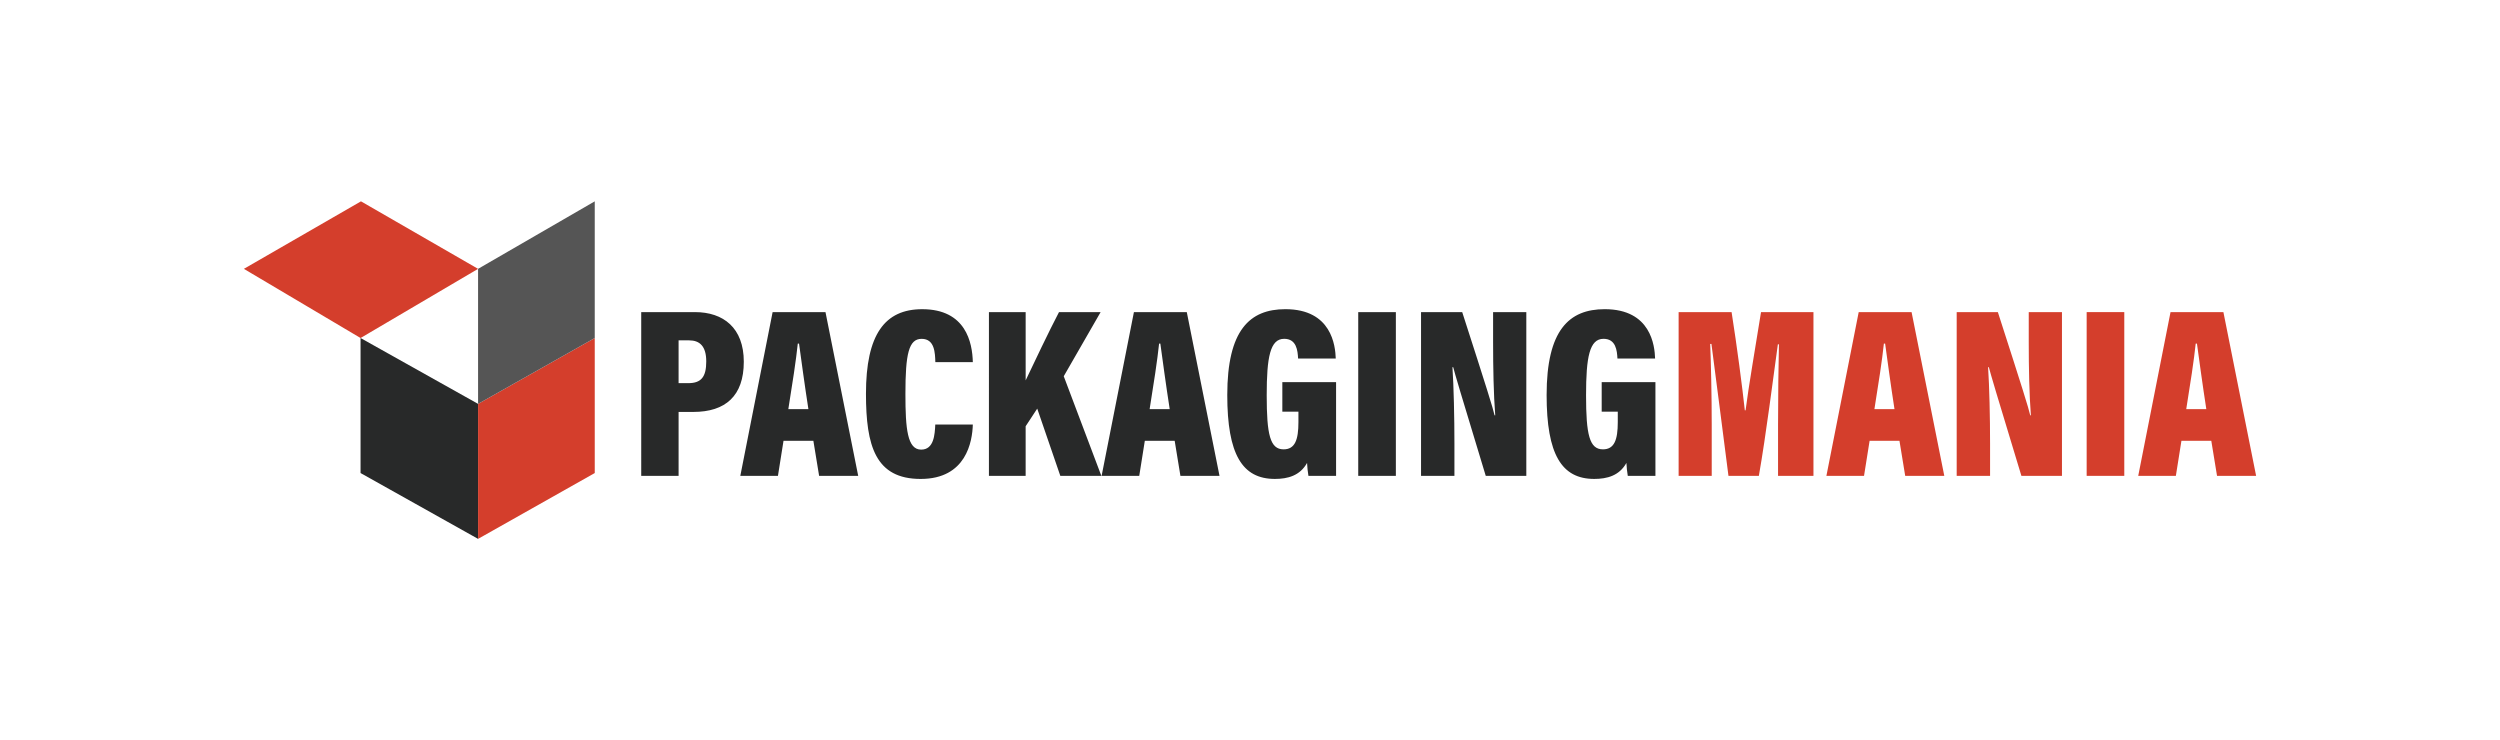
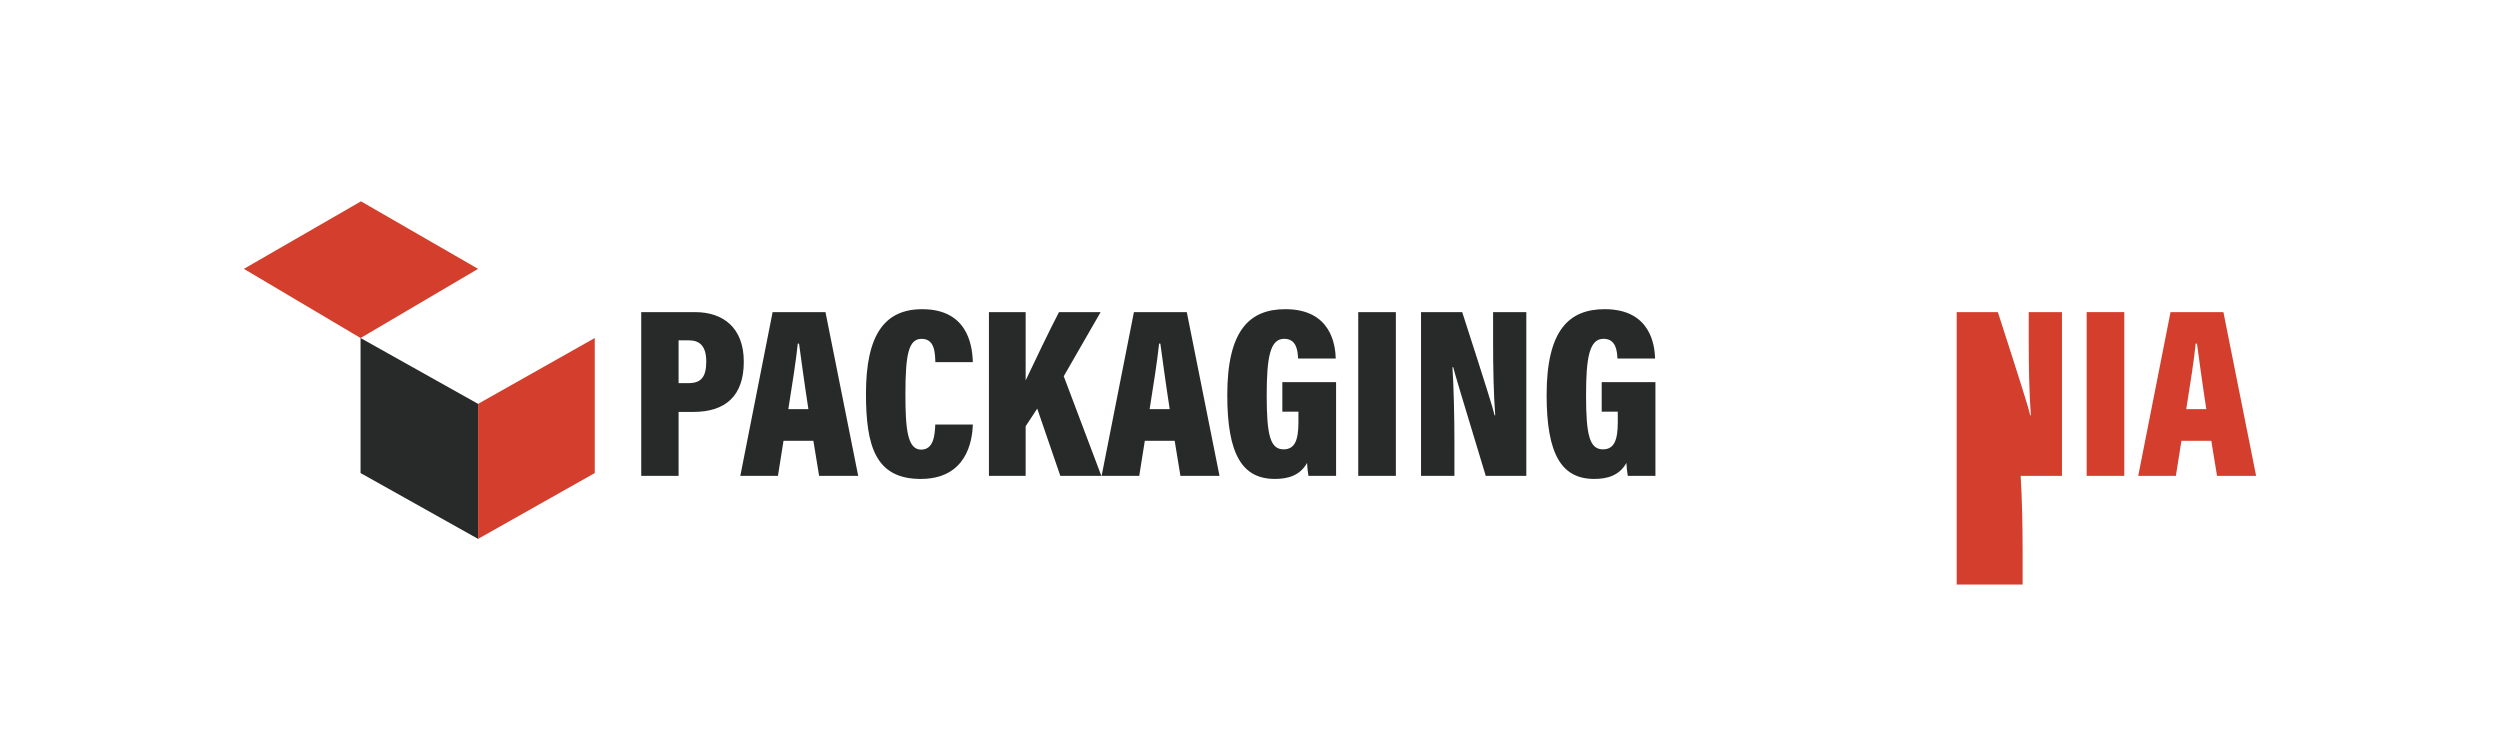
<svg xmlns="http://www.w3.org/2000/svg" version="1.1" id="Layer_1" x="0px" y="0px" viewBox="0 0 2665.41 789.2" style="enable-background:new 0 0 2665.41 789.2;" xml:space="preserve">
  <style type="text/css">
	.st0{fill:#266DB9;}
	.st1{fill:#343435;}
	.st2{fill:#D43E2C;}
	.st3{fill:#282929;}
	.st4{fill:#555555;}
</style>
  <g>
    <g>
      <polygon class="st2" points="260.01,286.64 384.41,360.39 509.7,286.64 384.85,214.66   " />
      <polygon class="st3" points="384.41,360.39 509.7,430.59 509.7,574.53 384.41,504.34   " />
      <polygon class="st2" points="509.7,430.59 634.1,360.39 634.1,504.34 509.7,574.53   " />
-       <polygon class="st4" points="509.7,286.64 509.7,430.59 634.1,360.39 634.1,214.66   " />
    </g>
    <g>
      <path class="st3" d="M683.64,332.76h57.29c30.3,0,52.08,16.78,52.08,52.92c0,36.47-19.53,53.51-53.86,53.51h-15.66v68.15h-39.84    V332.76z M723.48,408.5h10.42c13.82,0,19.08-6.74,19.08-23.16c0-16.24-6.97-22.46-18.25-22.46h-11.24V408.5z M835.35,469.97    l-5.94,37.37h-40.12l34.44-174.58h56.37l34.88,174.58h-41.67l-6.12-37.37H835.35z M861.89,436.23    c-3.96-25.47-7.79-53.88-9.99-69.93h-1.32c-1.71,16.74-5.97,44.45-10.1,69.93H861.89z M1037.19,452.63    c-0.51,18.07-6.97,58-55.59,58c-48.23,0-58.34-35.13-58.34-90.85c0-63.17,20.05-90.13,59.97-90.13    c46.58,0,53.46,35.64,53.96,56.46h-39.96c-0.33-9.76-0.59-24.85-14.61-24.85c-13.75,0-17.3,15.95-17.3,58.67    c0,37.51,2.1,59.44,16.8,59.44c13.68,0,14.53-16.26,15.03-26.73H1037.19z M1054.37,332.76h39.15v72.8    c8.41-17.78,25.27-53.19,35.55-72.8h44.38l-39.32,68.37l40.09,106.21h-43.74l-24.62-71.69l-12.35,18.81v52.88h-39.15V332.76z     M1220.56,469.97l-5.94,37.37h-40.12l34.44-174.58h56.37l34.88,174.58h-41.67l-6.12-37.37H1220.56z M1247.1,436.23    c-3.96-25.47-7.79-53.88-9.99-69.93h-1.32c-1.7,16.74-5.97,44.45-10.1,69.93H1247.1z M1424.48,507.34H1395    c-0.69-4.61-1.29-8.96-1.46-13.78c-7.55,13.58-20.56,17.06-34.28,17.06c-34.83,0-50.79-26.12-50.79-89.46    c0-69.17,23.87-91.52,61.96-91.52c49.33,0,53.27,39,53.7,52.61h-40.15c-0.43-8.51-1.61-21.01-14.86-21.01    c-14.95,0-18.6,19.56-18.6,60.19c0,41.98,3.58,57.66,18,57.66c12.18,0,15.82-10.21,15.82-29.03V438.9h-17.16v-31.5h57.3    C1424.48,407.41,1424.48,507.34,1424.48,507.34z M1488.22,332.76v174.58h-40.12V332.76H1488.22z M1515.06,507.34V332.76h43.89    c26.54,82.28,32.7,102.06,34.5,110.04h0.71c-1.73-21.97-2.28-50.74-2.28-77.98v-32.05h35.42v174.58h-43.25    c-27.57-90.74-32.75-108.33-34.71-115.88h-0.8c1.38,21,2.11,53.34,2.11,81.9v33.98H1515.06z M1764.96,507.34h-29.48    c-0.69-4.61-1.29-8.96-1.46-13.78c-7.55,13.58-20.56,17.06-34.28,17.06c-34.83,0-50.79-26.12-50.79-89.46    c0-69.17,23.87-91.52,61.96-91.52c49.33,0,53.27,39,53.7,52.61h-40.15c-0.43-8.51-1.61-21.01-14.86-21.01    c-14.95,0-18.6,19.56-18.6,60.19c0,41.98,3.58,57.66,18,57.66c12.18,0,15.82-10.21,15.82-29.03V438.9h-17.16v-31.5h57.3    C1764.96,407.41,1764.96,507.34,1764.96,507.34z" />
-       <path class="st2" d="M1895.7,451.42c0-27.12,0.43-63.23,0.94-84.31h-1.14c-5.13,36.41-12.4,95.43-20.27,140.23h-32.41    c-6.11-46.6-13.37-105.35-18.16-140.65h-1.31c0.85,20.51,1.63,55.8,1.63,86.04v54.61h-35.29V332.76h56.47    c5.75,36.44,11.47,80.26,14.1,104.73h0.8c3.35-26,9.92-63.92,16.48-104.73h55.9v174.58h-37.75V451.42z" />
-       <path class="st2" d="M1993.3,469.97l-5.94,37.37h-40.12l34.44-174.58h56.37l34.88,174.58h-41.67l-6.12-37.37H1993.3z     M2019.84,436.23c-3.96-25.47-7.79-53.88-9.99-69.93h-1.32c-1.71,16.74-5.97,44.45-10.1,69.93H2019.84z" />
-       <path class="st2" d="M2086.15,507.34V332.76h43.89c26.54,82.28,32.7,102.06,34.5,110.04h0.71c-1.73-21.97-2.28-50.74-2.28-77.98    v-32.05h35.42v174.58h-43.25c-27.57-90.74-32.75-108.33-34.71-115.88h-0.8c1.38,21,2.11,53.34,2.11,81.9v33.98H2086.15z" />
+       <path class="st2" d="M2086.15,507.34V332.76h43.89c26.54,82.28,32.7,102.06,34.5,110.04h0.71c-1.73-21.97-2.28-50.74-2.28-77.98    v-32.05h35.42v174.58h-43.25h-0.8c1.38,21,2.11,53.34,2.11,81.9v33.98H2086.15z" />
      <path class="st2" d="M2264.84,332.76v174.58h-40.12V332.76H2264.84z" />
      <path class="st2" d="M2325.76,469.97l-5.94,37.37h-40.12l34.44-174.58h56.37l34.88,174.58h-41.67l-6.12-37.37H2325.76z     M2352.3,436.23c-3.96-25.47-7.79-53.88-9.99-69.93h-1.32c-1.71,16.74-5.97,44.45-10.1,69.93H2352.3z" />
    </g>
  </g>
</svg>